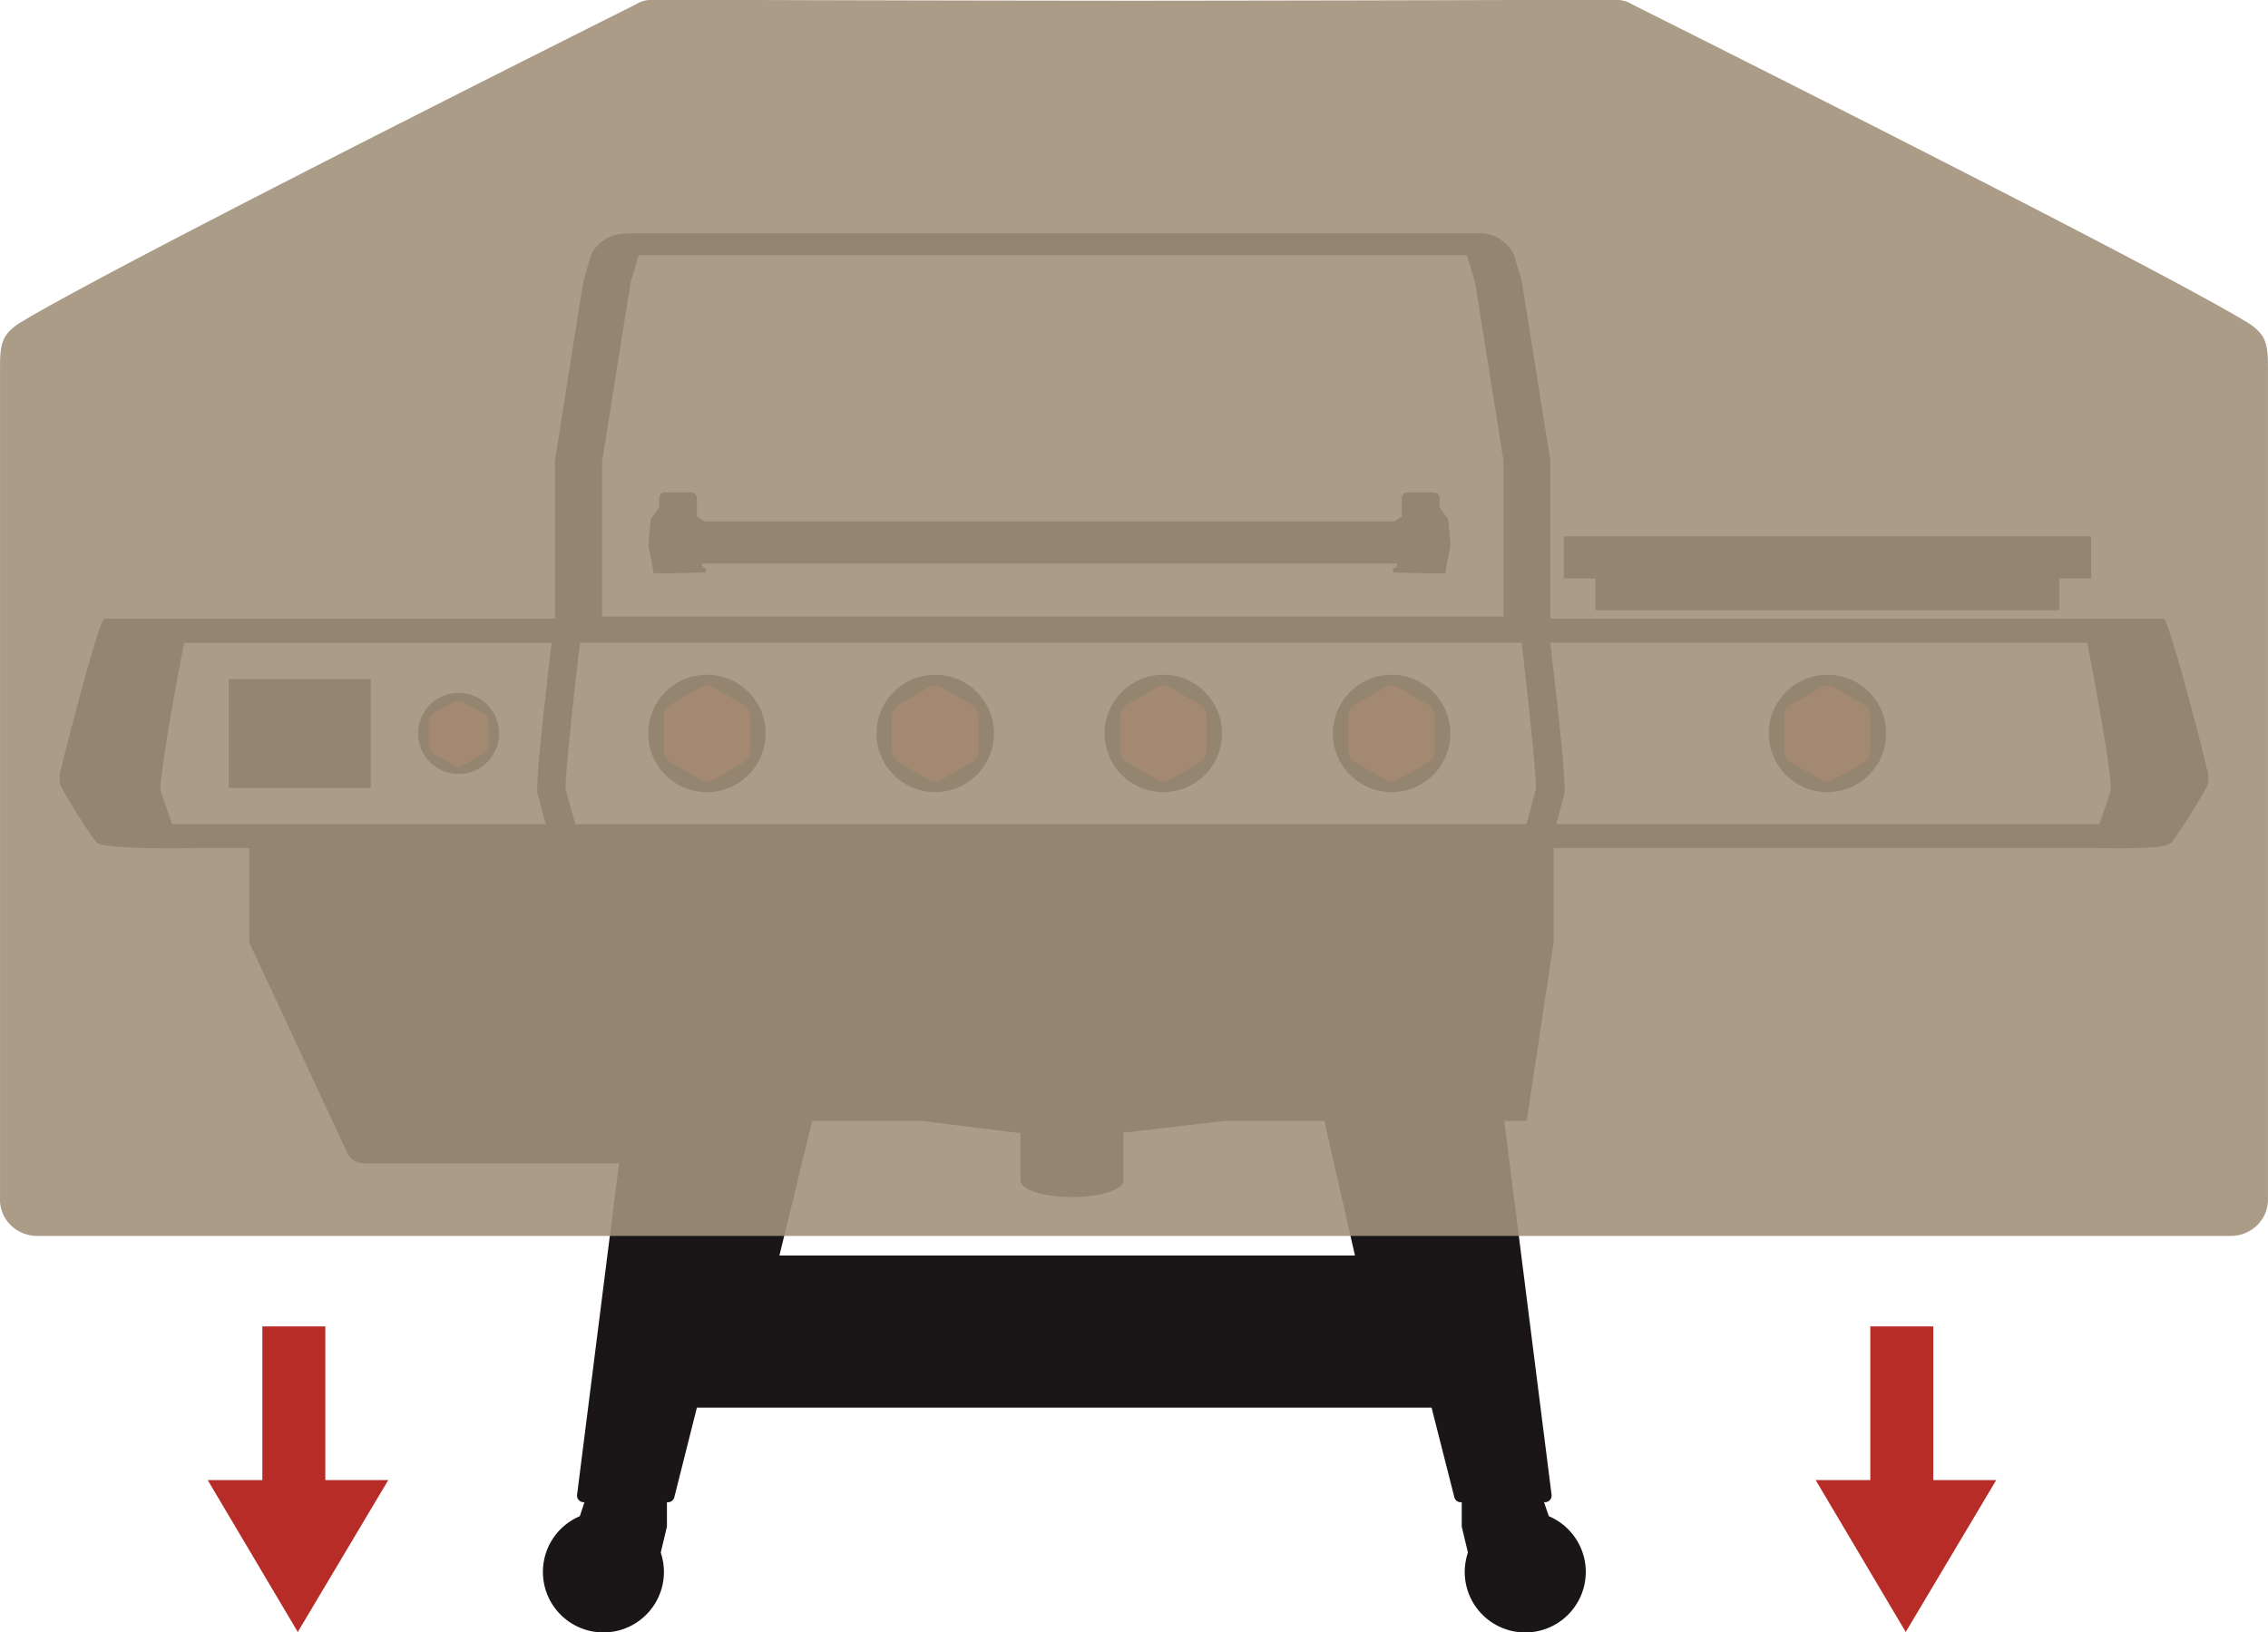
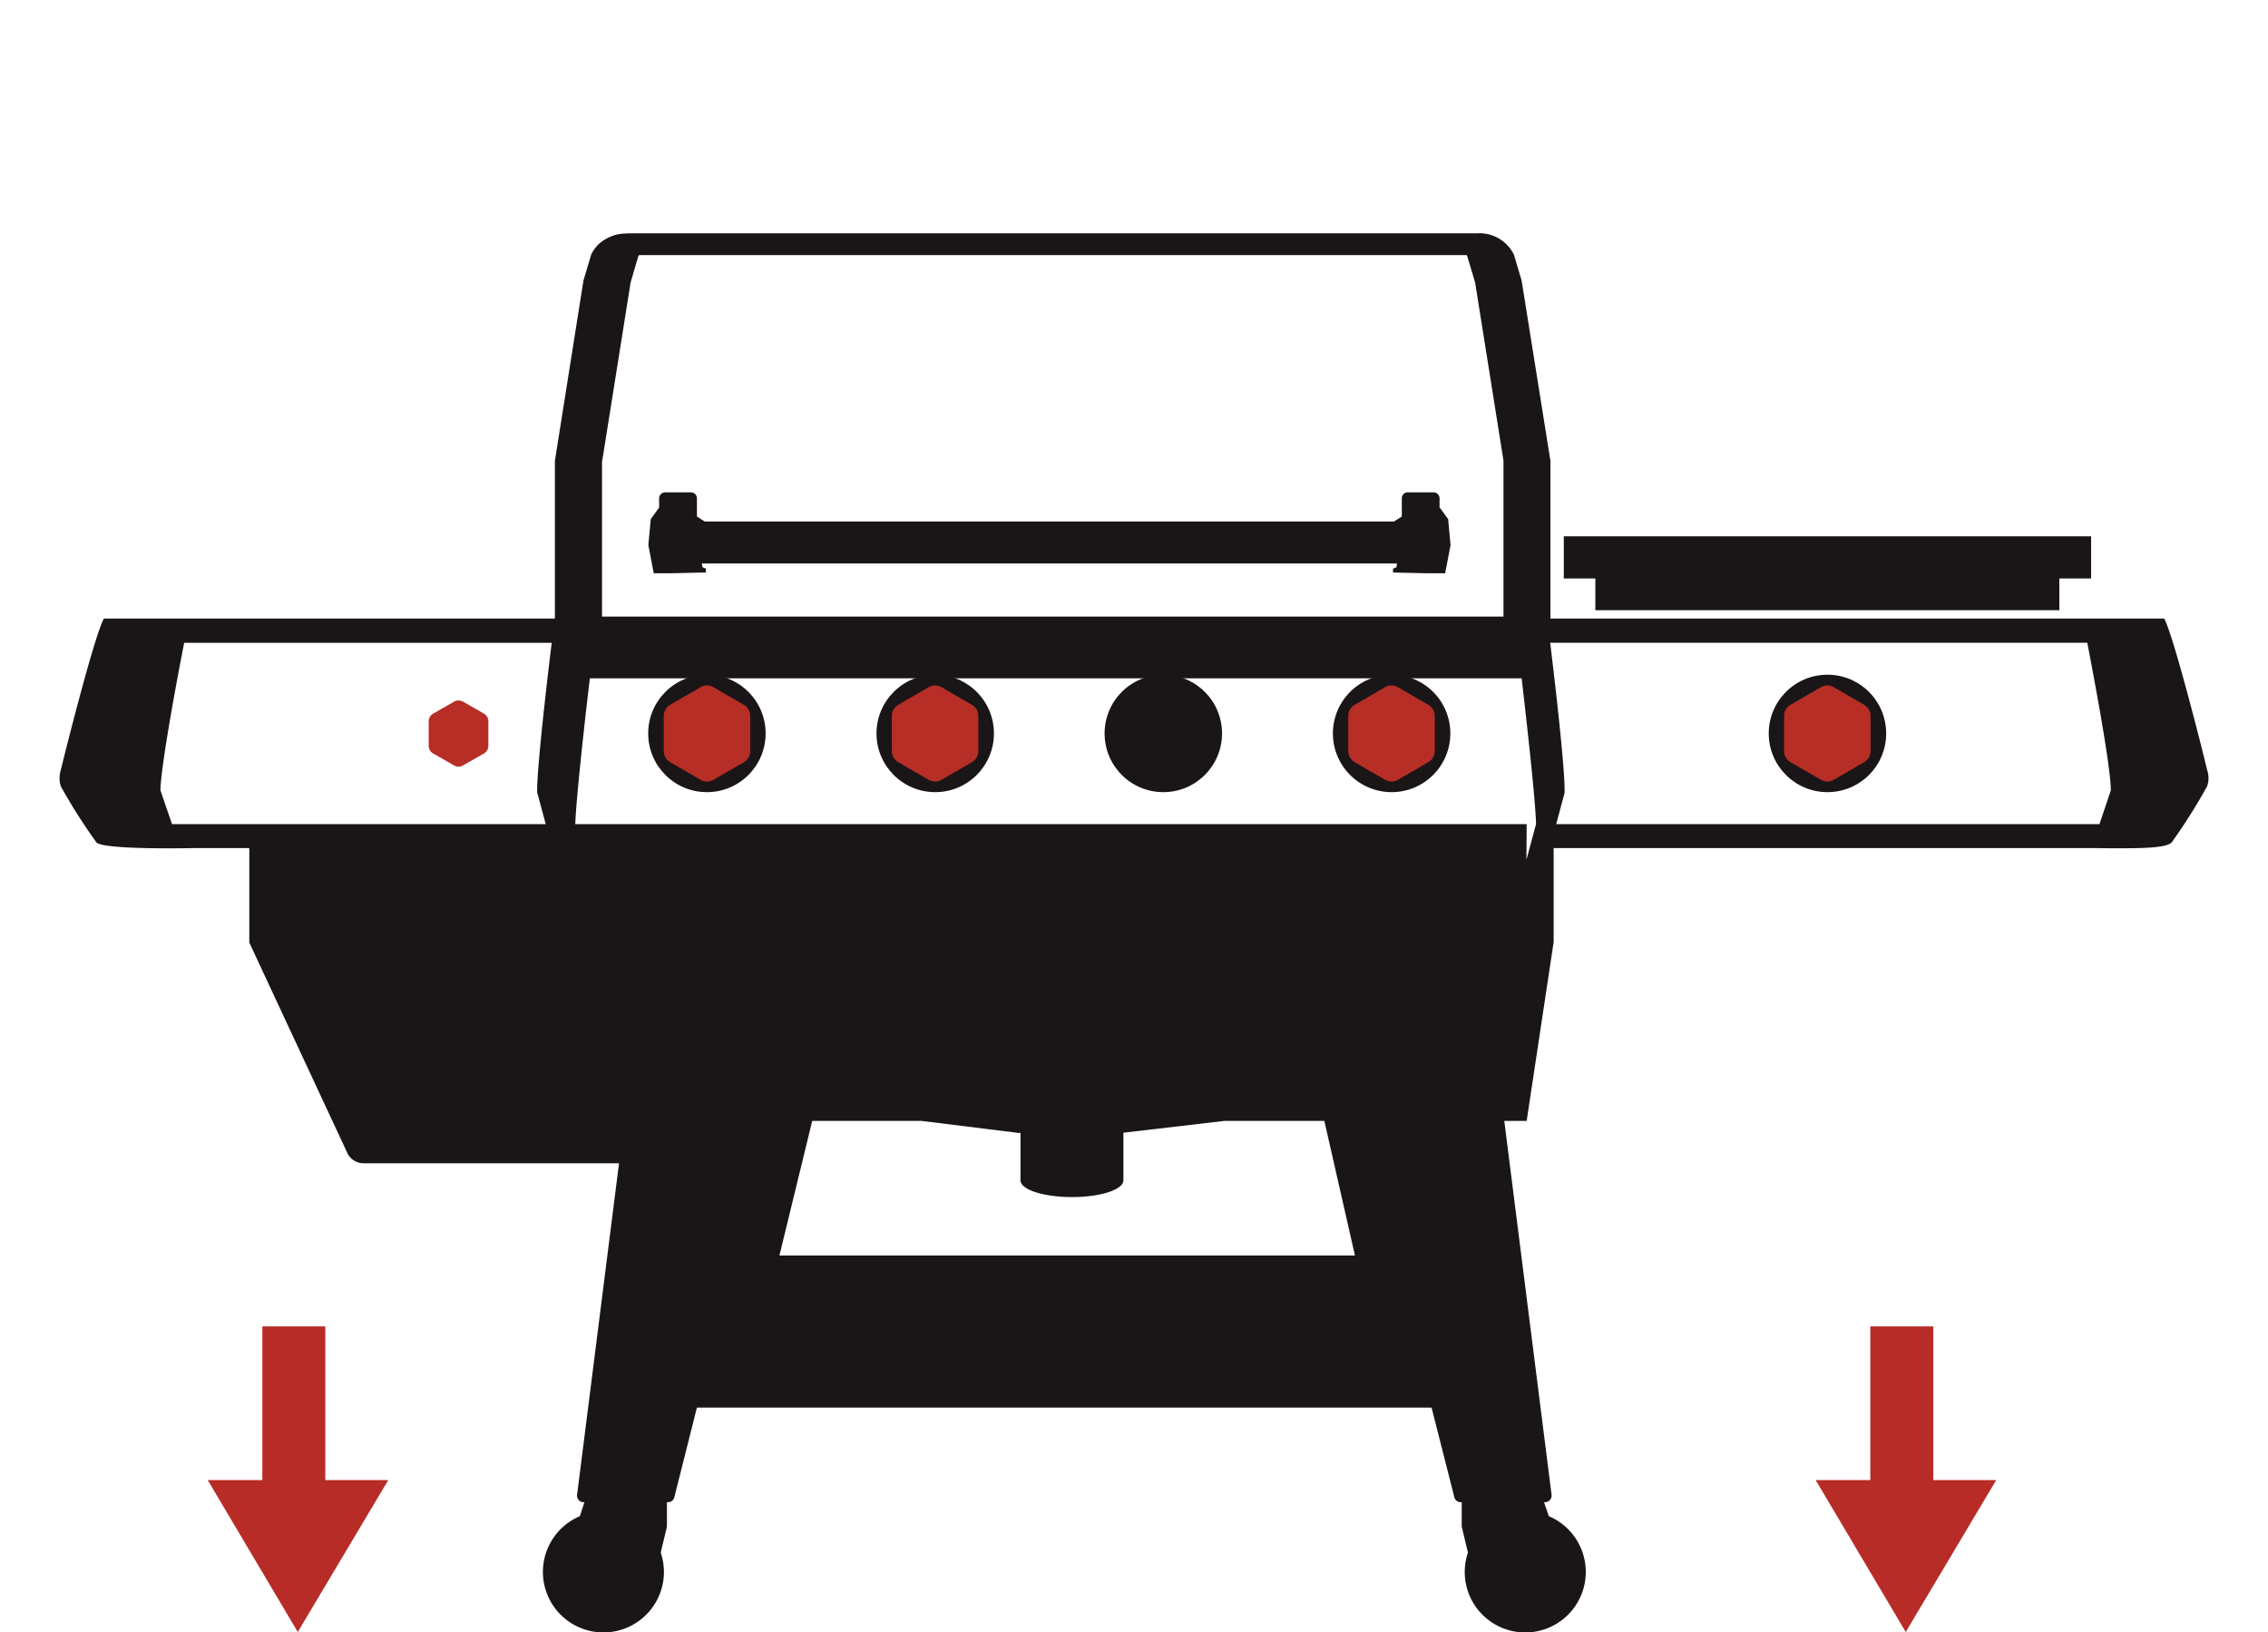
<svg xmlns="http://www.w3.org/2000/svg" width="207.482" height="149.344" viewBox="0 0 207.482 149.344">
  <g id="Procon-APEX24-Gas_COVER_" data-name="Procon-APEX24-Gas(COVER)" transform="translate(-978.449 -6089.656)">
    <g id="Procon-APEX24-Gas" transform="translate(983.914 6111)">
      <g id="Black_Parts" data-name="Black Parts" transform="translate(-0.004)">
-         <path id="Path_9017" data-name="Path 9017" d="M196.452,49.117c-.219-1-3.052-12.279-3.929-13.869H136.372V20.813L133.74,4.331l-.713-2.394A3.518,3.518,0,0,0,129.666,0H52.007s-.128.018-.183.018h-.018A3.753,3.753,0,0,0,49.3,1a3.432,3.432,0,0,0-.676.932l-.713,2.394L45.3,20.813V35.248H4.041C3.146,36.838.332,48.112.094,49.117a2.485,2.485,0,0,0,0,1.462,50,50,0,0,0,3.271,5.153c.713.694,8.862.512,8.862.512h5.116v8.643l8.972,19.259a1.633,1.633,0,0,0,1.462.932H51.166L47.329,115.41a.605.605,0,0,0,.6.676h.073l-.42,1.279a5.536,5.536,0,1,0,7.693,5.1,5.72,5.72,0,0,0-.292-1.772l.566-2.375v-2.229h.091a.6.6,0,0,0,.585-.457l2.065-8.2H125.5l2.083,8.2a.6.6,0,0,0,.585.457h.091v2.229l.566,2.375a5.72,5.72,0,0,0-.292,1.772,5.537,5.537,0,1,0,7.693-5.1l-.439-1.279h.091a.605.605,0,0,0,.6-.676L132.151,81.2H134.2l2.467-16.354V56.243h49.5s1.005.018,2.321.018c2.467,0,4.239-.073,4.714-.53a52.635,52.635,0,0,0,3.253-5.153,2.3,2.3,0,0,0,0-1.462ZM43.693,51.2l.767,2.851H10.272l-1.06-3.088c.037-2.229,1.535-10.269,2.174-13.5H45.008c-.42,3.417-1.352,11.439-1.334,13.595V51.2Zm5.939-30.406L52.226,4.5,52.92,2.12a1.321,1.321,0,0,0,.073-.128h75.722l.055.128.713,2.375,2.595,16.3V35.065H49.613V20.794ZM65.839,93.519l3-12.316H78.849l8.862,1.1h.183v4.331c0,.859,2.1,1.535,4.714,1.535s4.7-.676,4.7-1.535V82.282l9.228-1.078h9.155l2.8,12.316H65.839ZM134.2,54.051H47.165l-.9-3.253c.055-2.047.822-9.1,1.334-13.339H133.74c.493,4.258,1.279,11.274,1.316,13.339l-.877,3.253Zm52.406,0H136.9l.767-2.851v-.146c.037-2.156-.9-10.178-1.316-13.595h49.135c.621,3.234,2.138,11.274,2.156,13.5L186.6,54.051Z" transform="translate(0.003 0)" fill="#1a1617" />
+         <path id="Path_9017" data-name="Path 9017" d="M196.452,49.117c-.219-1-3.052-12.279-3.929-13.869H136.372V20.813L133.74,4.331l-.713-2.394A3.518,3.518,0,0,0,129.666,0H52.007s-.128.018-.183.018h-.018A3.753,3.753,0,0,0,49.3,1a3.432,3.432,0,0,0-.676.932l-.713,2.394L45.3,20.813V35.248H4.041C3.146,36.838.332,48.112.094,49.117a2.485,2.485,0,0,0,0,1.462,50,50,0,0,0,3.271,5.153c.713.694,8.862.512,8.862.512h5.116v8.643l8.972,19.259a1.633,1.633,0,0,0,1.462.932H51.166L47.329,115.41a.605.605,0,0,0,.6.676h.073l-.42,1.279a5.536,5.536,0,1,0,7.693,5.1,5.72,5.72,0,0,0-.292-1.772l.566-2.375v-2.229h.091a.6.6,0,0,0,.585-.457l2.065-8.2H125.5l2.083,8.2a.6.6,0,0,0,.585.457h.091v2.229l.566,2.375a5.72,5.72,0,0,0-.292,1.772,5.537,5.537,0,1,0,7.693-5.1l-.439-1.279h.091a.605.605,0,0,0,.6-.676L132.151,81.2H134.2l2.467-16.354V56.243h49.5s1.005.018,2.321.018c2.467,0,4.239-.073,4.714-.53a52.635,52.635,0,0,0,3.253-5.153,2.3,2.3,0,0,0,0-1.462ZM43.693,51.2l.767,2.851H10.272l-1.06-3.088c.037-2.229,1.535-10.269,2.174-13.5H45.008c-.42,3.417-1.352,11.439-1.334,13.595V51.2Zm5.939-30.406L52.226,4.5,52.92,2.12a1.321,1.321,0,0,0,.073-.128h75.722l.055.128.713,2.375,2.595,16.3V35.065H49.613V20.794ZM65.839,93.519l3-12.316H78.849l8.862,1.1h.183v4.331c0,.859,2.1,1.535,4.714,1.535s4.7-.676,4.7-1.535V82.282l9.228-1.078h9.155l2.8,12.316H65.839ZM134.2,54.051H47.165c.055-2.047.822-9.1,1.334-13.339H133.74c.493,4.258,1.279,11.274,1.316,13.339l-.877,3.253Zm52.406,0H136.9l.767-2.851v-.146c.037-2.156-.9-10.178-1.316-13.595h49.135c.621,3.234,2.138,11.274,2.156,13.5L186.6,54.051Z" transform="translate(0.003 0)" fill="#1a1617" />
        <path id="Path_9018" data-name="Path 9018" d="M78.187,10.341h42.447V7.436h2.905V3.58H75.3V7.436h2.887Z" transform="translate(62.299 24.141)" fill="#1a1617" />
        <circle id="Ellipse_38" data-name="Ellipse 38" cx="5.372" cy="5.372" r="5.372" transform="translate(53.837 40.383)" fill="#1a1617" />
-         <path id="Path_9019" data-name="Path 9019" d="M21.649,23.01a3.709,3.709,0,1,0,3.709,3.709A3.712,3.712,0,0,0,21.649,23.01Z" transform="translate(14.847 19.035)" fill="#1a1617" />
        <circle id="Ellipse_39" data-name="Ellipse 39" cx="5.372" cy="5.372" r="5.372" transform="translate(74.723 40.383)" fill="#1a1617" />
        <circle id="Ellipse_40" data-name="Ellipse 40" cx="5.372" cy="5.372" r="5.372" transform="translate(95.59 40.383)" fill="#1a1617" />
        <path id="Path_9020" data-name="Path 9020" d="M69.112,22.1a5.372,5.372,0,1,0,5.372,5.372A5.369,5.369,0,0,0,69.112,22.1Z" transform="translate(52.736 18.283)" fill="#1a1617" />
        <circle id="Ellipse_41" data-name="Ellipse 41" cx="5.372" cy="5.372" r="5.372" transform="translate(156.347 40.383)" fill="#1a1617" />
        <path id="Path_9021" data-name="Path 9021" d="M101.848,14.359v-.841a.55.55,0,0,0-.548-.548H98.924a.535.535,0,0,0-.53.548v1.663l-.713.457H34.623l-.713-.457V13.518a.546.546,0,0,0-.53-.548H31a.55.55,0,0,0-.548.548v.841l-.767,1.06-.219,2.375.493,2.576h1.663l3.106-.073V19.95l-.311-.128-.055-.347H97.956l-.055.347-.311.128V20.3l3.106.073h1.663l.493-2.576-.219-2.375-.767-1.06Z" transform="translate(24.386 10.73)" fill="#1a1617" />
-         <rect id="Rectangle_233" data-name="Rectangle 233" width="12.992" height="9.959" transform="translate(15.465 40.785)" fill="#1a1617" />
      </g>
      <g id="Red_Parts" data-name="Red Parts" transform="translate(33.75 17.121)">
        <path id="Path_9022" data-name="Path 9022" d="M34.79,22.8a1.154,1.154,0,0,0-1.188,0l-2.777,1.608a1.188,1.188,0,0,0-.585,1.023v3.2a1.188,1.188,0,0,0,.585,1.023L33.6,31.265a1.154,1.154,0,0,0,1.188,0l2.777-1.608a1.188,1.188,0,0,0,.585-1.023v-3.2a1.188,1.188,0,0,0-.585-1.023Z" transform="translate(-8.733 1.608)" fill="#b72e27" />
        <path id="Path_9023" data-name="Path 9023" d="M21.613,23.5a.826.826,0,0,0-.822,0l-1.919,1.1a.813.813,0,0,0-.4.713V27.52a.813.813,0,0,0,.4.713l1.919,1.1a.826.826,0,0,0,.822,0l1.919-1.1a.813.813,0,0,0,.4-.713V25.309a.813.813,0,0,0-.4-.713l-1.919-1.1Z" transform="translate(-18.47 2.228)" fill="#b72e27" />
        <path id="Path_9024" data-name="Path 9024" d="M46.21,22.8a1.154,1.154,0,0,0-1.188,0l-2.777,1.608a1.188,1.188,0,0,0-.585,1.023v3.2a1.188,1.188,0,0,0,.585,1.023l2.777,1.608a1.154,1.154,0,0,0,1.188,0l2.777-1.608a1.188,1.188,0,0,0,.585-1.023v-3.2a1.188,1.188,0,0,0-.585-1.023Z" transform="translate(0.714 1.608)" fill="#b72e27" />
-         <path id="Path_9025" data-name="Path 9025" d="M57.64,22.8a1.154,1.154,0,0,0-1.188,0l-2.777,1.608a1.188,1.188,0,0,0-.585,1.023v3.2a1.188,1.188,0,0,0,.585,1.023l2.777,1.608a1.154,1.154,0,0,0,1.188,0l2.777-1.608A1.188,1.188,0,0,0,61,28.633v-3.2a1.188,1.188,0,0,0-.585-1.023Z" transform="translate(10.17 1.608)" fill="#b72e27" />
        <path id="Path_9026" data-name="Path 9026" d="M69.06,22.8a1.154,1.154,0,0,0-1.188,0l-2.777,1.608a1.188,1.188,0,0,0-.585,1.023v3.2a1.188,1.188,0,0,0,.585,1.023l2.777,1.608a1.154,1.154,0,0,0,1.188,0l2.777-1.608a1.188,1.188,0,0,0,.585-1.023v-3.2a1.188,1.188,0,0,0-.585-1.023Z" transform="translate(19.617 1.608)" fill="#b72e27" />
        <path id="Path_9027" data-name="Path 9027" d="M90.88,22.8a1.154,1.154,0,0,0-1.188,0l-2.777,1.608a1.188,1.188,0,0,0-.585,1.023v3.2a1.188,1.188,0,0,0,.585,1.023l2.777,1.608a1.154,1.154,0,0,0,1.188,0l2.777-1.608a1.188,1.188,0,0,0,.585-1.023v-3.2a1.188,1.188,0,0,0-.585-1.023Z" transform="translate(37.668 1.608)" fill="#b72e27" />
      </g>
    </g>
    <g id="Group_6653" data-name="Group 6653" transform="translate(285.449)">
-       <path id="Union_51" data-name="Union 51" d="M24179.082,23902.068h-102.793a3.427,3.427,0,0,1-2.389-1.072,3.25,3.25,0,0,1-.895-2.414v-76c0-2.156.176-3.076,2.049-4.186,7.953-4.77,41.9-21.871,56.123-29a2.594,2.594,0,0,1,1.379-.4.852.852,0,0,1,.121.006h10.18c9.633.029,21.018.053,33.883.064,12.865-.012,24.256-.035,33.881-.064h10.186a.838.838,0,0,1,.123-.006,2.571,2.571,0,0,1,1.375.4c14.225,7.127,48.168,24.229,56.123,29,1.869,1.109,2.053,2.029,2.053,4.186v76a3.263,3.263,0,0,1-.9,2.414,3.417,3.417,0,0,1-2.391,1.072Z" transform="translate(-23380.002 -17699.344)" fill="#a1917a" opacity="0.9" />
      <g id="ARROWS" transform="translate(701.741 6076.41)">
        <path id="ARROW-RIGHT" d="M15.26,148.65h5V134.59h5.76v14.06h5.76l-8.28,13.9Z" transform="translate(-5)" fill="#b72c27" />
        <path id="ARROW-RIGHT-2" data-name="ARROW-RIGHT" d="M120.36,148.65h5V134.59h5.76v14.06h5.76l-8.28,13.9Z" transform="translate(37)" fill="#b72c27" />
      </g>
    </g>
  </g>
</svg>